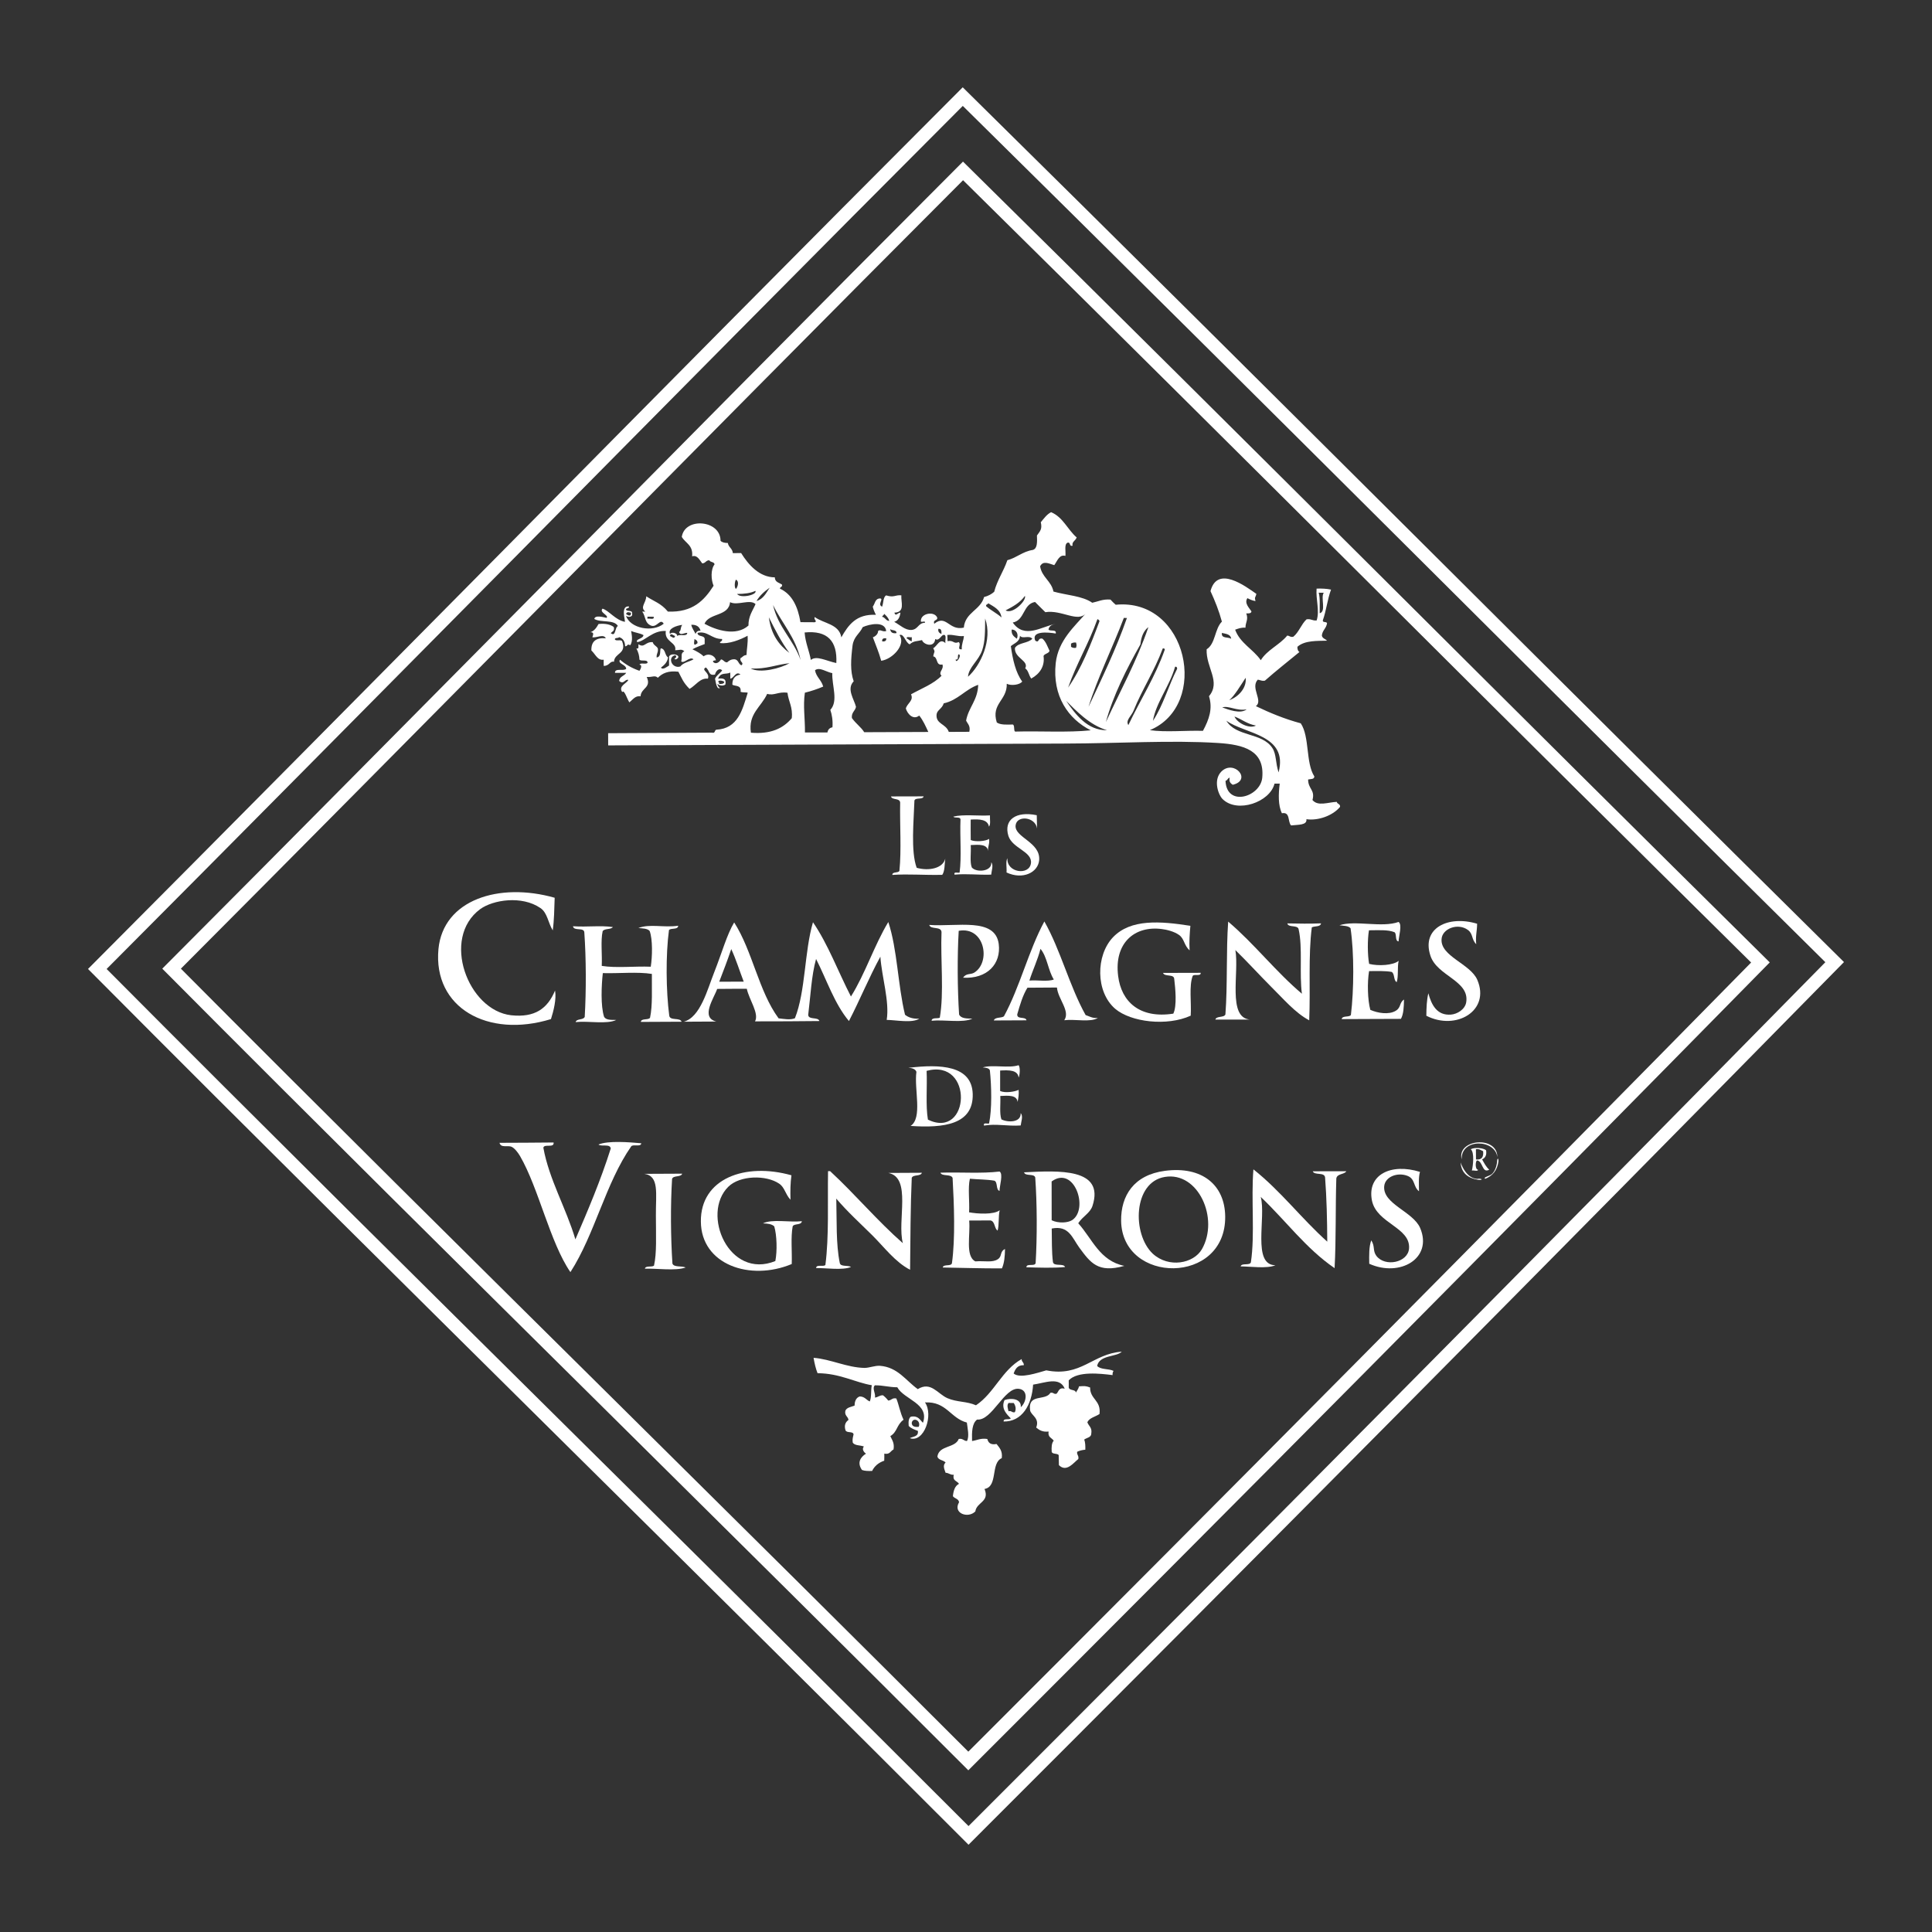
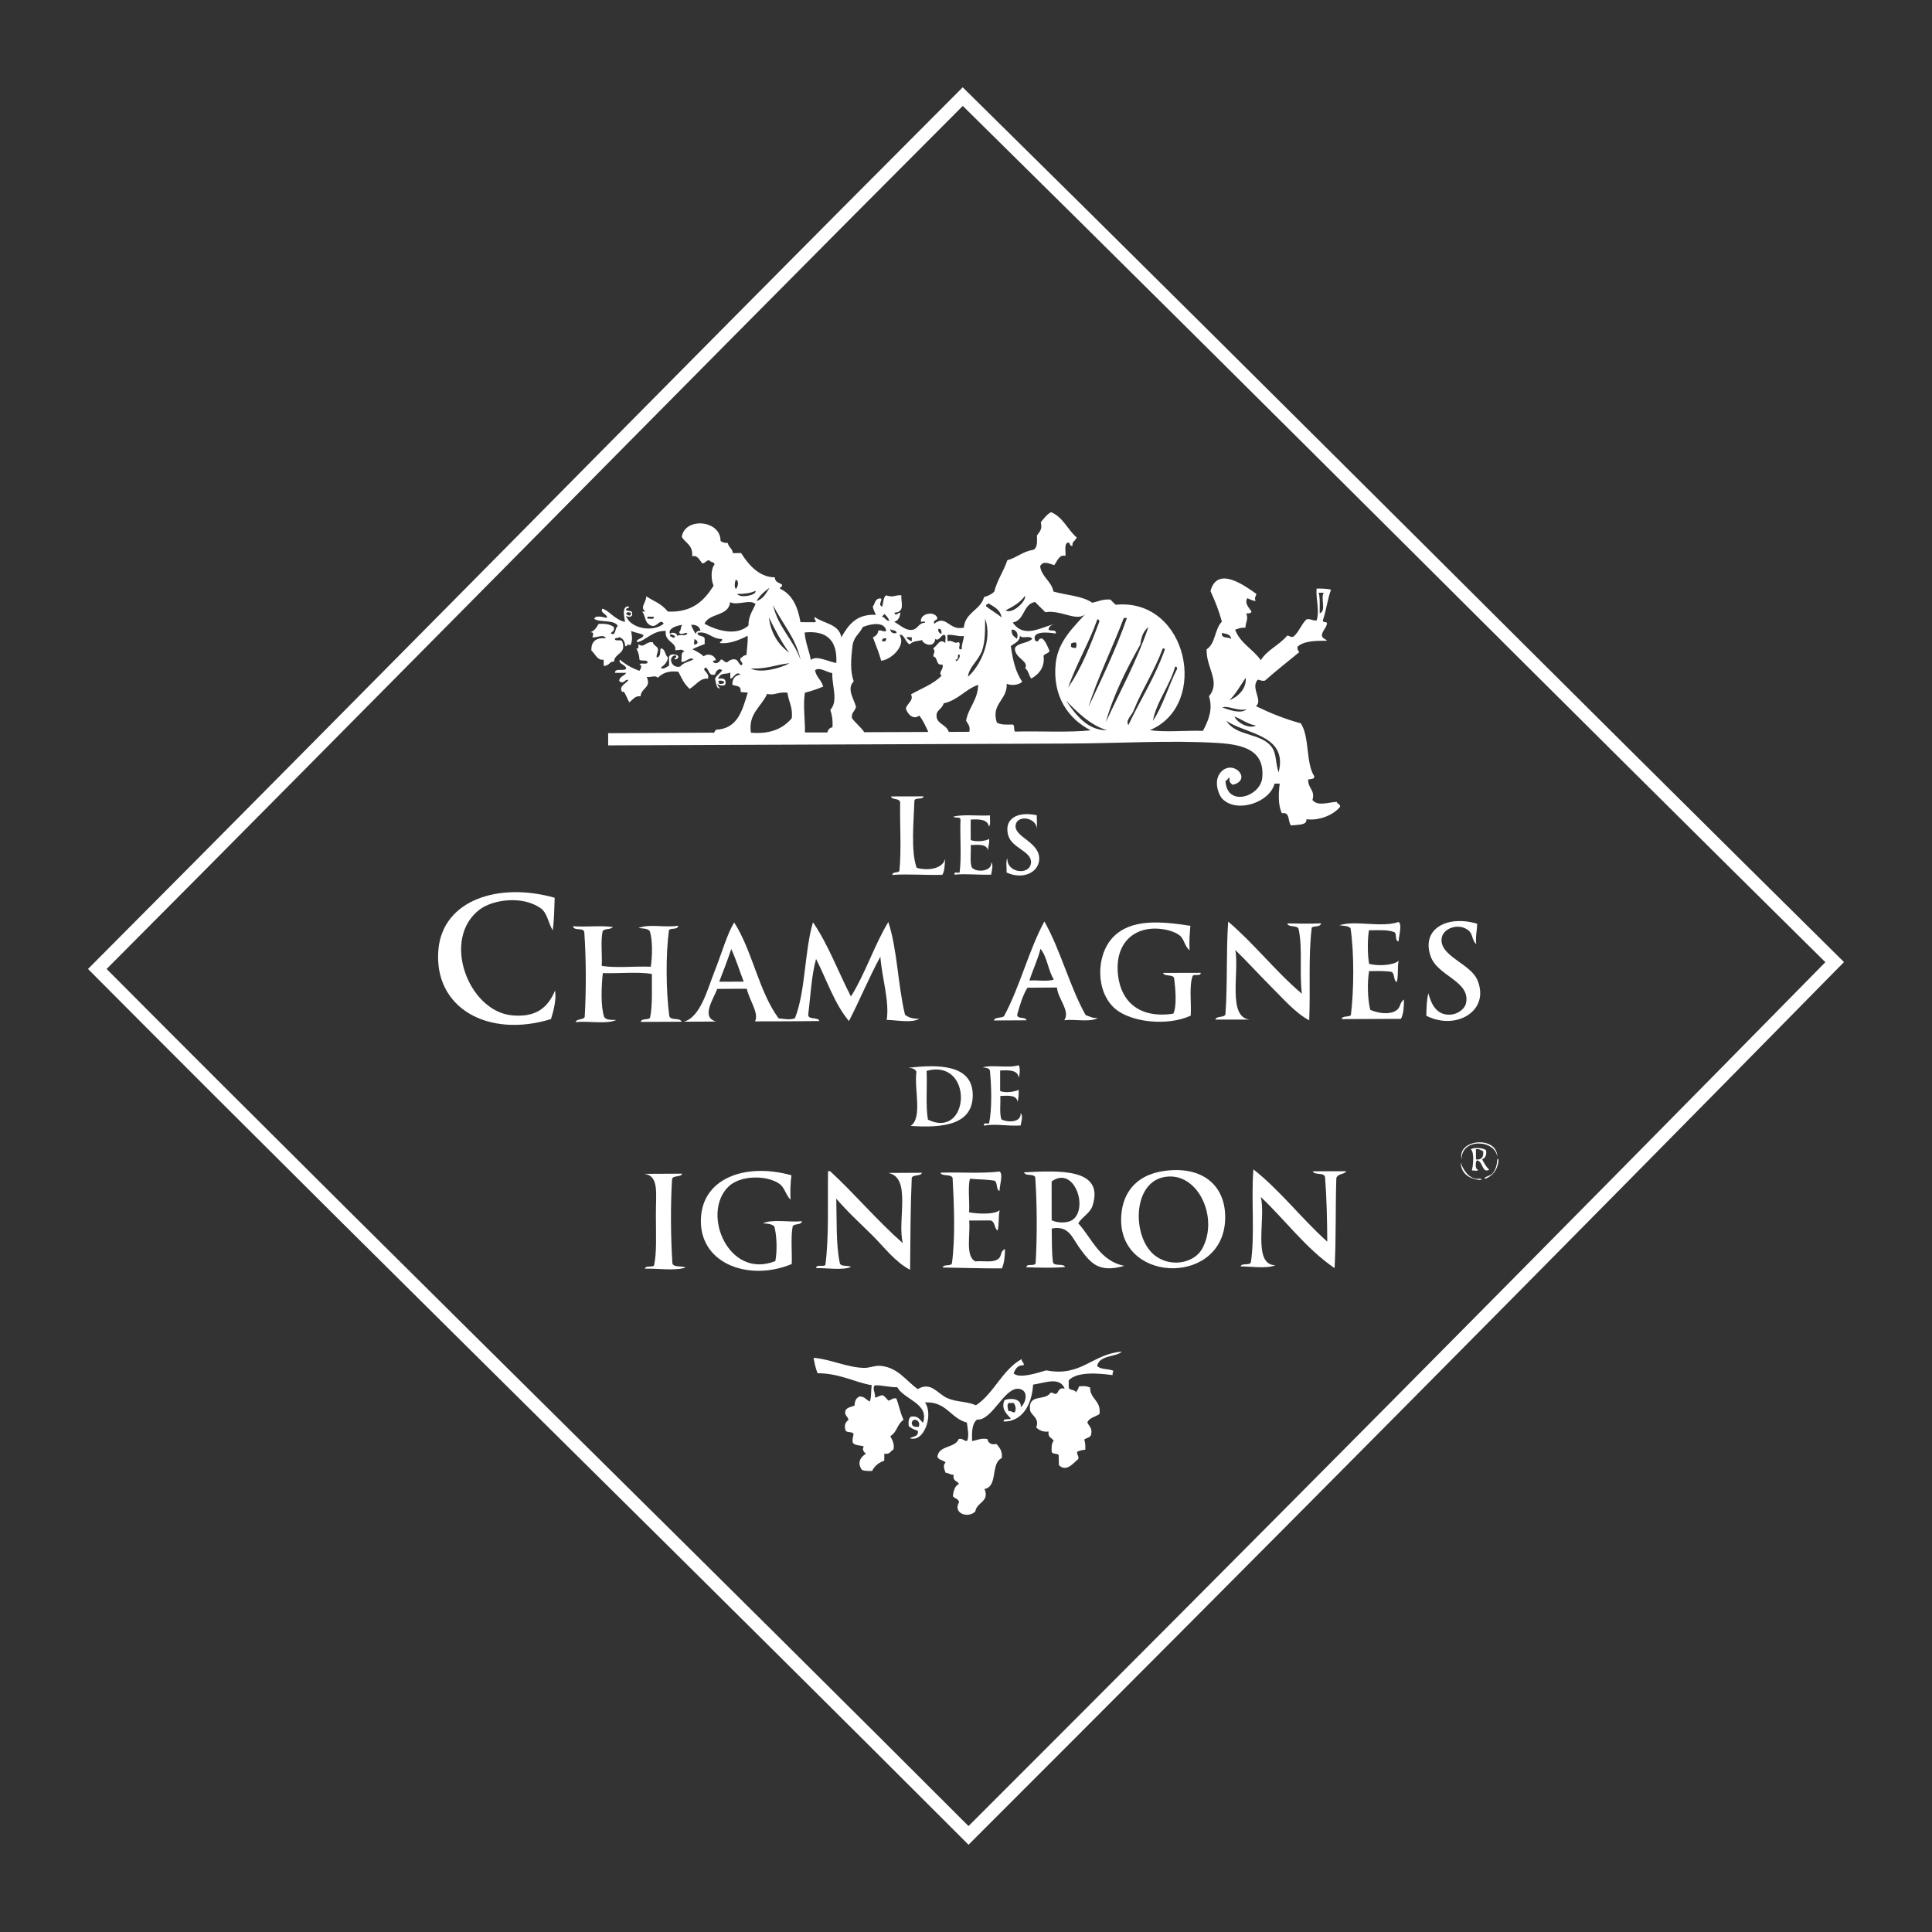
<svg xmlns="http://www.w3.org/2000/svg" version="1.1" id="Calque_1" x="0px" y="0px" width="100px" height="100px" viewBox="0 0 100 100" enable-background="new 0 0 100 100" xml:space="preserve">
  <rect x="0" y="0" width="100" height="100" fill="#333333" stroke="none" />
  <g>
    <path fill="none" stroke="#FFFFFF" stroke-width="0.683" stroke-miterlimit="10" d="M5.037,50.154   c6.984-7.009,13.947-14.052,20.914-21.085C33.895,21.035,41.85,12.993,49.832,5c8.064,7.95,16.086,15.933,24.109,23.921   c6.996,6.972,14.004,13.941,21.021,20.879C79.885,65.134,64.801,80.34,50.131,95c-6.584-6.587-13.195-13.137-19.807-19.68   C22.016,67.089,13.422,58.586,5.037,50.154z" />
-     <path fill="none" stroke="#FFFFFF" stroke-width="0.683" stroke-miterlimit="10" d="M8.881,50.138   c6.391-6.409,12.754-12.849,19.129-19.281c7.262-7.347,14.537-14.702,21.836-22.011c7.375,7.272,14.711,14.571,22.047,21.876   c6.398,6.377,12.807,12.748,19.227,19.095c-13.789,14.023-27.584,27.926-41,41.331c-6.018-6.018-12.066-12.01-18.111-17.994   C24.41,65.626,16.549,57.852,8.881,50.138z" />
    <g>
      <path fill="#FFFFFF" d="M56.176,75.036c0.006-0.198-0.002-0.387-0.057-0.525c0.137-0.102,0.369-0.102,0.367-0.32    c0.049-0.314-0.146-0.383-0.205-0.579c0.113-0.231,0.412-0.277,0.629-0.423c0.09-0.717-0.492-0.755-0.486-1.373    c-0.238-0.088-0.283-0.075-0.574-0.059c-0.029,0.139-0.109,0.219-0.16,0.322c-0.029-0.179-0.332-0.087-0.373-0.259    c0-0.124,0.004-0.245,0-0.374c0.463-0.488,1.639-0.35,2.27-0.271c-0.006-0.094,0.008-0.158,0.051-0.217    c-0.246-0.125-0.674-0.055-0.85-0.258c0.117-0.578,1.018-0.457,1.273-0.738c-1.514,0.108-2.1,1.326-3.906,0.967    c-0.43,0.119-1.365,0.449-1.689,0.163c0.086-0.23,0.191-0.437,0.525-0.429c0.016-0.152-0.117-0.163-0.109-0.318    c-1.023,0.57-1.412,1.756-2.365,2.392c-0.494-0.216-0.977-0.151-1.479-0.368c-0.508-0.223-0.855-0.887-1.533-0.468    c-0.619-0.438-1.031-1.136-1.959-1.207c-0.26-0.017-0.539,0.105-0.793,0.109c-0.91-0.014-1.773-0.46-2.643-0.522    c0.051,0.291,0.113,0.563,0.207,0.796c1.145,0.005,1.961,0.482,2.807,0.622c-0.055,0.258-0.006,0.621-0.105,0.841    c-0.18-0.075-0.26-0.261-0.525-0.259c-0.223,0.078-0.26,0.325-0.262,0.474c-0.182,0.071-0.408,0.091-0.477,0.269    c-0.051,0.261,0.143,0.286,0.162,0.473c-0.172,0.121-0.227,0.299-0.154,0.533c0.059,0.159,0.387,0.035,0.418,0.211    c-0.027,0.128-0.07,0.237-0.045,0.42c0.088,0.172,0.395,0.135,0.58,0.211c-0.125,0.132,0.006,0.309,0.109,0.369    c-0.289,0.18-0.475,0.471-0.209,0.844c0.141,0.055,0.32,0.057,0.525,0.051c0.125-0.258,0.34-0.433,0.627-0.53    c0.006-0.124,0.004-0.245,0.004-0.366c0.293,0.059,0.314-0.138,0.477-0.215c0.057-0.34-0.078-0.491-0.166-0.692    c0.365-0.212,0.32-0.583,0.684-0.847c-0.189-0.404-0.225-0.726-0.373-1.101c-0.221-0.048-0.242,0.097-0.42,0.108    c-0.078-0.102-0.164-0.189-0.27-0.273c-0.184-0.008-0.256,0.106-0.416,0.117c0.043-0.23-0.164-0.471-0.006-0.633    c0.42-0.006,0.738,0.102,1.162,0.101c0.346,0.64,1.678,0.837,1.328,1.839c-0.162-0.152-0.244-0.389-0.633-0.314    c-0.111,0.088-0.125,0.266-0.105,0.474c0.115,0.13,0.303,0.193,0.475,0.259c0.041,0.308-0.248,0.282-0.416,0.376    c0.734,0.256,1.238-1.202,0.783-1.851c1.121-0.055,1.316,0.822,2.168,1.043c0.029,0.266,0.141,0.714,0.006,0.955    c-0.174,0-0.207-0.148-0.426-0.106c-0.188,0.485-1.021,0.317-1.105,0.912c0.049,0.189,0.309,0.174,0.424,0.308    c-0.162,0.15-0.061,0.348,0,0.53c0.174,0.007,0.236,0.118,0.424,0.104c-0.08,0.324,0.18,0.313,0.27,0.469    c-0.215,0.109-0.285,0.352-0.316,0.639c0.088,0.127,0.295,0.127,0.32,0.313c-0.338,0.57,0.463,0.861,0.842,0.475    c0.064-0.485,0.754-0.49,0.475-1.162c0.711-0.118,0.303-1.344,0.893-1.595c0.049-0.378-0.123-0.542-0.27-0.733    c-0.311,0.063-0.43-0.069-0.479-0.259c-0.338-0.055-0.527,0.068-0.789,0.106c-0.014-0.473-0.002-0.917,0.262-1.111    c0.773,0.072,1.404-1.677,2.156-1.592c0.52,0.062,0.393,0.705,0.104,0.953c0.043-0.437-0.488-0.498-0.842-0.369    c-0.201,0.449,0.127,0.739,0.326,0.951c-0.096,0.091-0.391-0.031-0.371,0.158c0.953,0.016,1.461-0.858,1.525-1.909    c0.6-0.084,1.373-0.435,1.637,0.21c-0.309-0.082-0.309,0.151-0.424,0.261c-0.158,0.04-0.154-0.087-0.318-0.046    c-0.26,0.438-1.174,0.018-1.051,0.899c0.037,0.265,0.512,0.399,0.316,0.897c0.156,0.129,0.318,0.242,0.643,0.208    c-0.055,0.299,0.164,0.324,0.264,0.472c-0.113,0.129-0.119,0.341-0.104,0.584c0.049,0.125,0.283,0.063,0.361,0.16    c0.004,0.17,0.004,0.346,0.012,0.523c0.391,0.385,0.742-0.111,1.004-0.317c0.039-0.183-0.088-0.206-0.059-0.376    C55.879,75.084,56.006,75.052,56.176,75.036z M47.191,73.644c0.061-0.308,0.492-0.131,0.365,0.206    C47.352,73.875,47.191,73.834,47.191,73.644z M52.201,73.046c-0.027-0.12-0.102-0.319,0.004-0.429    c0.084,0.002,0.172,0.002,0.264,0.002c0.09,0.125,0.141,0.307,0.059,0.477C52.363,73.131,52.371,73.002,52.201,73.046z" />
    </g>
    <path fill="#FFFFFF" d="M69.191,41.504c-0.459,0.02-0.977,0.246-1.258-0.096c0.146-0.53-0.225-0.563-0.225-1.062   c0.135-0.031,0.322,0,0.322-0.159c-0.453-0.698-0.238-2.059-0.703-2.748c-0.842-0.227-1.596-0.54-2.322-0.889   c0.389-0.284-0.299-0.947,0.098-1.371c0.125,0.013,0.197,0.085,0.369,0.051c0.576-0.511,1.191-0.99,1.787-1.482   c-0.074-0.046-0.109-0.13-0.105-0.27c0.379-0.344,1.061-0.3,1.531-0.316c-0.078-0.095-0.24-0.111-0.266-0.268   c0.027-0.271,0.227-0.367,0.268-0.633c-0.02-0.109-0.238-0.011-0.217-0.156c0.176-0.487,0.238-1.091,0.424-1.587   c-0.221-0.049-0.475-0.059-0.748-0.052c-0.045,0.563,0.168,1.139,0.004,1.647c-0.227,0.026-0.293-0.098-0.525-0.056   c-0.273,0.255-0.391,0.664-0.684,0.901c-0.162,0.036-0.193-0.059-0.316-0.059c-0.398,0.485-1.035,0.735-1.367,1.273   c-0.395-0.573-1.066-0.871-1.328-1.579c0.156-0.055,0.305-0.119,0.535-0.105c0-0.29,0.164-0.411,0.041-0.74   c0.135,0.005,0.258,0.005,0.268-0.105c-0.098-0.16-0.387-0.418-0.209-0.683c0.123,0.063,0.252,0.126,0.418,0.152   c-0.061-0.228,0-0.165,0.047-0.373c-0.57-0.399-2.023-1.491-2.375-0.143c0.23,0.499,0.438,1.015,0.59,1.579   c-0.377,0.372-0.328,1.149-0.789,1.432c-0.043,0.943,0.752,1.674,0.121,2.429c0.203,0.639,0.006,1.202-0.313,1.792   c-0.896-0.027-1.938,0.083-2.748-0.036c3.111-1.292,1.971-6.857-1.768-6.491c-0.096-0.08-0.18-0.169-0.27-0.267   c-0.4-0.033-0.637,0.101-0.943,0.164c-0.508-0.357-1.334-0.388-2.008-0.579c-0.111-0.553-0.6-0.737-0.691-1.308   c0.154-0.308,0.449-0.143,0.732-0.059c0.158-0.217,0.264-0.572,0.578-0.479c0.025-0.243-0.07-0.592,0.105-0.683   c0.186-0.047,0.068,0.209,0.266,0.156c-0.047-0.207,0.129-0.231,0.213-0.427c-0.475-0.408-0.707-1.052-1.326-1.309   c-0.229,0.119-0.369,0.328-0.533,0.52c0.086,0.367-0.045,0.464-0.199,0.687c0.012,0.332,0.029,0.672-0.211,0.747   c-0.529,0.081-0.83,0.402-1.32,0.532c-0.197,0.58-0.525,1.024-0.682,1.635c-0.137,0.123-0.309,0.216-0.523,0.271   c-0.189,0.688-0.977,0.786-1.049,1.584c-0.777,0.177-0.904-0.709-1.531-0.199c-0.078-0.233,0.174-0.14,0.156-0.317   c-0.146-0.354-0.84-0.231-0.848,0.156c-0.037,0.14,0.252-0.037,0.211,0.108c-0.354,0.009-0.342,0.336-0.688,0.371   c-0.328,0.028-0.609-0.261-0.904-0.419c0.211-0.057,0.293-0.245,0.324-0.476c-0.145-0.001-0.244,0.226-0.314,0   c0.576-0.017,0.332-0.549,0.361-0.896c-0.334-0.033-0.361,0.135-0.791,0.002c-0.158,0.103-0.131,0.397-0.205,0.584   c-0.264-0.104,0.105-0.424-0.109-0.424c-0.264,0.005-0.252,0.271-0.375,0.424c0.039,0.165,0.096,0.292,0.164,0.422   c-1.029-0.05-1.434,0.542-1.791,1.165c-0.115-0.695-0.91-0.707-1.377-1.05c-0.068,0.138,0.158,0.219,0,0.27   c-0.244-0.004-0.486-0.004-0.738-0.004c-0.135-0.799-0.426-1.439-1.063-1.736c0-0.104,0.146-0.071,0.104-0.213   c-0.145-0.095-0.365-0.119-0.369-0.371c-0.799-0.003-1.367-0.651-1.744-1.258c-0.145,0-0.283,0.005-0.428,0.005   c-0.02-0.246-0.225-0.301-0.26-0.525c-0.166,0-0.297-0.032-0.377-0.112c0.006-1.084-1.85-1.239-2.006-0.204   c0.188,0.326,0.596,0.426,0.535,1.007c0.264-0.087,0.381,0.184,0.523,0.364c0.178-0.002,0.186-0.168,0.371-0.159   c0.043,0.112,0.256,0.068,0.266,0.212c-0.203,0.259-0.184,0.789-0.049,1.106c-0.484,0.757-1.082,1.39-2.365,1.336   c-0.359-0.436-0.727-0.529-1.119-0.791c-0.012,0.352-0.344,0.56-0.047,0.793c-0.053,0-0.104-0.003-0.162,0   c0.188,0.243,0.109,0.6,0.479,0.732c0.303,0.088,0.451-0.408,0.633-0.106c-0.568,0.468-1.744,0.245-1.953-0.414   c0.08,0.084,0.357,0.093,0.318-0.103c0.031-0.217-0.264-0.091-0.318-0.212c0-0.099,0.17-0.042,0.158-0.163   c-0.453-0.055-0.189,0.718-0.213,0.795c-0.49-0.089-0.836-0.593-1.16-0.682c-0.186,0.196,0.344,0.342,0.211,0.477   c-0.127-0.024-0.6-0.171-0.635,0.056c0.332,0.203,1.029,0.016,1.221,0.368c-0.162,0.051-0.102,0.591-0.371,0.364   c0.074-0.078,0.213-0.107,0.158-0.315c-0.178-0.135-0.445-0.192-0.789-0.156c-0.102,0.179-0.209,0.354-0.426,0.427   c0.211-0.012,0.148,0.132,0.104,0.261c0.234,0.035,0.584-0.189,0.697,0.051c-0.5-0.042-0.762,0.157-0.746,0.631   c0.213,0.198,0.32,0.531,0.637,0.477c-0.004,0.107,0,0.212,0.002,0.322c0.305,0,0.314-0.267,0.531-0.215   c0.021-0.463,0.676-0.396,0.42-1.062c-0.051-0.109-0.336,0.02-0.375-0.104c0.008-0.096,0.176-0.035,0.219-0.107   c0.199,0.06,0.305,0.212,0.313,0.476c0.176-0.024,0.064-0.146,0.264-0.059c0.16-0.229,0.064-0.592,0.047-0.737   c0.195,0.09,0.453,0.109,0.639,0.214c-0.02,0.202-0.438,0.199-0.324,0.363c0.422-0.06,0.799-0.615,1.48-0.577   c-0.092,0.566,0.582,0.585,0.484,0.995c0.275-0.001,0.307-0.08,0.475,0.055c-0.223,0.115-0.096,0.25-0.162,0.527   c0.162,0.128,0.439-0.284,0.637-0.109c-0.223,0.128-0.533,0.167-0.684,0.371c-0.439,0.129-0.682-0.482-0.266-0.584   c0.193,0.122-0.203,0.216,0.051,0.213c0.369-0.197-0.258-0.38-0.367-0.146c-0.004,0.153,0,0.308,0,0.467   c-0.096,0.053-0.316,0.249-0.42,0.109c0.164-0.134,0.33-0.263,0.367-0.532c-0.176-0.1-0.123-0.441-0.371-0.467   c-0.076,0.077,0.043,0.438-0.219,0.473c-0.02-0.207,0.1-0.261,0.059-0.476c-0.072-0.123-0.223-0.16-0.262-0.317   c-0.393-0.032-0.424,0.322-0.74,0.108c-0.012,0.099,0.049,0.268-0.107,0.212c0.109,0.224,0.15,0.367,0.16,0.582   c0.084,0.113,0.418-0.031,0.42,0.159c-0.051,0.117-0.377-0.025-0.416,0.106c0.158,0.003,0.061,0.231-0.004,0.316   c-0.385-0.134-0.725-0.329-1.006-0.575c-0.139,0.219,0.311,0.236,0.32,0.471c-0.129,0.14-0.594-0.06-0.58,0.209   c0.193,0,0.391,0,0.58,0c-0.092,0.168-0.35,0.179-0.363,0.421c0.24,0.209,0.299-0.121,0.473-0.052   c-0.094,0.192-0.533,0.313-0.313,0.631c0.098-0.169,0.258,0.38,0.367,0.529c0.217-0.183,0.309-0.348,0.58-0.315   c0.025-0.441,0.576-0.432,0.318-1.001c0.299,0.023,0.422-0.106,0.576,0.043c0.229-0.231,0.535-0.38,1.063-0.313   c0.182,0.34,0.24,0.551,0.578,0.888c0.318-0.175,0.547-0.58,0.951-0.528c0.117-0.328-0.381-0.435-0.111-0.582   c0.219,0.162,0.123,0.447,0.479,0.367c0.021-0.139,0.199-0.388,0.369-0.214c-0.111,0.16-0.287,0.244-0.369,0.429   c0.039,0.175,0.09,0.608,0.264,0.471c-0.1-0.013-0.109-0.145-0.156-0.204c0.127,0.08,0.262,0.129,0.424,0.043   c0.068-0.296-0.098-0.351-0.375-0.312c0.146-0.361,0.432-0.199,0.631-0.317c0.004,0.1,0.006,0.208,0.004,0.317   c0.193-0.025,0.285-0.417,0.525-0.212c-0.268,0.044-0.428,0.195-0.42,0.528c0.164,0.089,0.471,0.004,0.426,0.367   c0.158,0.049,0.32,0.013,0.369,0.049c-0.281,0.896-0.504,1.853-1.627,1.911c-0.098,0.02-0.047,0.2-0.215,0.153   c-1.793,0.012-3.586,0.019-5.383,0.028c0,0.207-0.002,0.424,0.002,0.631c6.951-0.029,16.053-0.064,23.66-0.095   c2.76-0.006,5.475-0.184,7.918-0.029c1.326,0.085,2.406,0.387,2.277,1.794c-0.094,0.998-1.846,1.543-1.902,0.163   c0.109-0.021,0.109-0.143,0.215-0.163c-0.043,0.227,0.055,0.297,0.16,0.369c1.018-0.244,0.066-1.327-0.586-0.689   c-0.451,0.452-0.148,1.23,0.061,1.429c0.76,0.752,2.455,0.157,2.686-0.799c0.09,0.002,0.182-0.003,0.27-0.003   c-0.068,0.538-0.086,1.131,0.113,1.535c0.445-0.083,0.291,0.441,0.475,0.631c0.377-0.043,0.838-0.008,0.793-0.323   c0.607,0.09,1.371-0.184,1.742-0.639C69.381,41.605,69.209,41.623,69.191,41.504z M68.518,30.682   c-0.176,0.24,0.143,0.98-0.211,1.058c-0.008-0.367,0.031-0.771-0.051-1.062C68.342,30.678,68.434,30.678,68.518,30.682z    M33.51,32.026c0.004-0.03,0.002-0.068,0.002-0.105c0.107,0,0.213-0.003,0.322,0.002C33.881,32.106,33.621,31.993,33.51,32.026z    M32.66,31.717c0.014,0.236-0.18,0.129-0.26,0.055C32.48,31.646,32.527,31.688,32.66,31.717z M34.674,32.921   c0.039-0.184,0.164-0.035,0.268,0C34.9,33.103,34.779,32.954,34.674,32.921z M35.051,32.924c0.016-0.163-0.295-0.235-0.371-0.108   c-0.131-0.283,0.336-0.435,0.631-0.473c-0.115,0.179-0.037,0.267-0.16,0.369c0.047,0.206,0.27,0.036,0.42,0.044   C35.566,32.983,35.154,32.793,35.051,32.924z M37.488,35.291c-0.01,0.11-0.135,0.113-0.268,0.109   c0.008-0.07-0.008-0.101-0.049-0.109C37.193,35.172,37.447,35.247,37.488,35.291z M39.838,30.42   c-0.184,0.273-0.326,0.588-0.68,0.687C39.322,30.826,39.564,30.611,39.838,30.42z M40.857,33.794   c-0.551-0.416-0.951-0.975-1.061-1.842C40.115,32.596,40.447,33.238,40.857,33.794z M39.1,30.582   c0.113,0.203-0.768,0.413-0.949,0.161C38.523,30.743,38.855,30.703,39.1,30.582z M38.094,30.003c0.176,0.088,0.098,0.367,0,0.479   C37.992,30.42,38.031,30.071,38.094,30.003z M36.26,32.651c-0.168-0.022-0.217,0.067-0.26,0.159   c-0.072-0.159-0.18-0.285-0.221-0.472C36.051,32.325,36.211,32.443,36.26,32.651z M36.102,33.288   c-0.197,0.169-0.195,0.055-0.156-0.21C36.023,33.12,36.113,33.153,36.102,33.288z M38.639,33.904   c-0.158,0.004-0.207,0.116-0.313,0.163c-0.051,0.207,0.205,0.224,0.053,0.37c-0.168-0.052-0.15-0.308-0.375-0.313   c-0.178,0-0.273,0.077-0.369,0.159c-0.154,0.002-0.176-0.135-0.316-0.153c-0.084,0.148-0.281,0.292-0.418,0.113   c0.006-0.067,0.096-0.053,0.156-0.067c-0.057-0.267-0.408-0.385-0.635-0.205c-0.156-0.148-0.367-0.263-0.582-0.364   c0.172-0.105,0.551-0.236,0.635-0.271c-0.008-0.088,0.004-0.177,0-0.262c-0.021-0.214-0.365-0.089-0.373-0.317   c0.527-0.119,0.713,0.317,1.27,0.317c0.035,0.138-0.105,0.102-0.107,0.208c0.461,0.066,1.055-0.171,1.43-0.376   C38.723,33.293,38.65,33.568,38.639,33.904z M36.465,32.285c0.242-0.571,1.256-0.371,1.322-1.117   c0.387,0.196,1.02-0.175,1.32,0.099c-0.148,0.347-0.371,0.616-0.367,1.112C38.094,32.954,37.064,32.616,36.465,32.285z    M40.865,34.328c-0.459,0.263-1.52,0.541-2.008,0.271C39.662,34.646,40.176,34.396,40.865,34.328z M38.867,37.925   c-0.15-0.987,0.533-1.329,0.842-2.011c0.369,0.108,0.57-0.129,1.051-0.057c0.051,0.457,0.285,0.74,0.221,1.319   C40.543,37.691,39.914,38.011,38.867,37.925z M40.012,31.313c0.467,0.958,1.174,1.683,1.426,2.846   C41.068,33.107,40.273,32.477,40.012,31.313z M43.088,37.645c-0.143,0.024-0.232,0.112-0.26,0.268c-0.391-0.004-0.77,0-1.164,0   c0.008-0.748-0.105-1.361-0.004-2.059c0.336-0.082,0.654-0.19,0.949-0.317c-0.094-0.343-0.361-0.492-0.424-0.844   c0.234-0.189,0.592,0.098,0.895,0.149c-0.029,0.636,0.326,1.439-0.102,1.902C43.063,37,43.113,37.286,43.088,37.645z    M41.969,34.159c-0.088-0.491-0.281-0.88-0.322-1.422c1.186-0.119,1.699,0.448,1.641,1.582   C42.781,34.216,42.26,33.911,41.969,34.159z M60.93,34.615c-0.447,0.868-0.729,1.91-1.254,2.696c0.156-0.943,0.867-1.8,1.146-2.799   C60.914,34.496,60.924,34.555,60.93,34.615z M59.027,33.355c0.041-0.396,0.164-0.705,0.414-0.896   c-0.604,1.762-1.453,3.294-2.201,4.917C57.602,36.019,58.338,34.571,59.027,33.355z M58.17,31.983   c0.053,0.005,0.111,0.003,0.16,0.003c-0.568,1.628-1.287,3.101-1.988,4.6C56.795,35.113,57.592,33.513,58.17,31.983z    M56.803,32.046c0.045,0.02,0.094,0.048,0.107,0.105c-0.457,1.229-0.934,2.447-1.625,3.439   C55.723,34.34,56.361,33.297,56.803,32.046z M55.436,33.477c0.002-0.055,0-0.105,0-0.163c0.061-0.039,0.141-0.072,0.262-0.055   c0.031,0.168,0.033,0.105,0,0.271C55.572,33.552,55.496,33.521,55.436,33.477z M53.049,30.843c0.102,0.23-0.635,0.978-1,0.751   C52.432,31.396,52.807,31.19,53.049,30.843z M51.145,31.221c0.295,0.184,0.633,0.323,0.693,0.737   c-0.244-0.215-0.551-0.368-0.795-0.579C51.014,31.261,51.143,31.303,51.145,31.221z M49.891,32.921   c-0.016,0.248-0.125,0.404-0.109,0.688c-0.291,0.021,0.002-0.249-0.162-0.375c-0.264,0.119-0.246-0.109-0.576-0.049   c-0.002-0.108-0.002-0.215-0.01-0.32C49.379,32.83,49.551,32.958,49.891,32.921z M49.467,34.132   c0.193,0.052,0.055-0.23,0.164-0.268C49.801,33.94,49.463,34.393,49.467,34.132z M48.729,32.815   c-0.092-0.045-0.188-0.093-0.162-0.267C48.732,32.532,48.734,32.665,48.729,32.815z M47.195,32.979   c0,0.073-0.004,0.139-0.004,0.217c-0.113-0.036-0.168-0.109-0.266-0.16C46.926,32.921,47.115,33.01,47.195,32.979z M46.402,32.77   c-0.199,0.032-0.313-0.04-0.324-0.208C46.166,32.651,46.414,32.585,46.402,32.77z M45.764,31.771   c0.113,0.103,0.221,0.204,0.262,0.367c-0.184-0.008-0.203-0.186-0.371-0.215C45.676,31.862,45.75,31.849,45.764,31.771z    M44.732,37.899c-0.16-0.262-0.416-0.424-0.639-0.735c-0.029-0.299,0.172-0.359,0.213-0.579c-0.096-0.391-0.504-0.928-0.119-1.32   c-0.186-0.53-0.148-1.122-0.059-1.854c0.068-0.473,0.359-0.595,0.527-0.951c0.348-0.16,1.154-0.328,1.215,0.204   c-0.205,0.059-0.305-0.116-0.424,0.002c0.014,0.107-0.094,0.259-0.266,0.321c0.18,0.488,0.291,0.718,0.432,1.215   c0.592-0.084,1.289-0.835,0.947-1.33c0.229-0.104,0.307,0.402,0.529,0.477c0.203-0.187,0.375-0.151,0.637-0.218   c0.057,0.223,0.635,0.431,0.682-0.056c0.219,0.139,0.307-0.251,0.475-0.211c0.119,0.039,0.021,0.297,0.055,0.425   c-0.301-0.285-0.42,0.152-0.635,0.263c0.125,0.223,0.041,0.16,0.002,0.421c0.262,0.044,0.111,0.497,0.477,0.42   c0.088,0.268-0.242,0.394-0.047,0.583c-0.416,0.43-1.039,0.658-1.58,0.962c0.154,0.327-0.205,0.467-0.268,0.736   c0.092,0.295,0.389,0.607,0.693,0.364c0.199,0.245,0.334,0.553,0.471,0.848C46.943,37.89,45.836,37.896,44.732,37.899z    M45.871,33.038c0.018,0.136-0.074,0.175-0.207,0.162C45.641,33.057,45.732,33.022,45.871,33.038z M50.172,37.878   c-0.354,0-0.709,0.003-1.063,0.005c-0.146-0.429-0.672-0.396-0.633-0.895c0.02-0.237,0.287-0.3,0.371-0.583   c0.746-0.166,1.107-0.722,1.785-0.959c-0.027,0.808-0.496,1.154-0.627,1.851C50.086,37.473,50.24,37.563,50.172,37.878z    M50.104,35.028c0.033-0.492,0.545-0.823,0.734-1.372c0.154-0.459,0.15-0.991,0.152-1.642   C51.385,33.117,50.754,34.449,50.104,35.028z M52.541,37.867c-0.084-0.061-0.01-0.292-0.109-0.367   c-0.316,0.008-0.65,0.028-0.838-0.105c-0.307-0.98,0.543-1.14,0.516-2.003c0.229,0.116,0.684,0.055,0.799-0.117   c-0.34-0.464-0.49-1.134-0.588-1.831c0.18-0.156,0.455-0.217,0.473-0.539c0.125,0.189,0.463-0.046,0.639,0.156   c-0.217,0.243-0.729,0.193-0.9,0.476c-0.037,0.532,0.744,0.663,0.531,1.056c0.172,0.111,0.188,0.377,0.314,0.529   c0.449-0.247,0.711-0.648,0.635-1.168c0.055-0.131,0.268-0.122,0.311-0.266c-0.104-0.22-0.188-0.479-0.369-0.632   c-0.268-0.052-0.143,0.252-0.369,0.106c-0.223-0.518,0.658-0.44,1.061-0.371c0.047-0.24-0.297-0.096-0.377-0.208   c0.035-0.186,0.182-0.256,0.361-0.291c-0.709,0.134-1.605,0.803-2.211-0.07c0.633-0.118,0.521-0.954,1.154-1.064   c0.18,0.173,0.352,0.359,0.533,0.529c0.848-0.14,1.693,0.565,2.109,0.045c-0.588,0.688-1.441,1.407-1.572,2.59   c-0.182,1.711,0.65,2.89,1.813,3.479C55.256,37.925,53.826,37.83,52.541,37.867z M52.363,32.587   c0.268-0.002,0.367,0.275,0.268,0.474C52.498,32.952,52.34,32.87,52.363,32.587z M55.182,36.273   c0.504,0.499,1.205,1.255,2.119,1.523C56.281,37.816,55.662,36.968,55.182,36.273z M58.672,36.787   c0.445-1.108,1.066-2.021,1.512-3.223c0.066-0.01,0.098,0.004,0.107,0.055c-0.502,1.425-1.266,2.598-1.887,3.91   C58.242,37.289,58.566,37.052,58.672,36.787z M65.008,37.555c-0.324,0.189-0.973-0.126-1.111-0.468   C64.279,37.23,64.561,37.479,65.008,37.555z M64.475,35.082c0.063,0.527-0.377,0.993-0.85,1.16   C63.883,36.035,64.223,35.464,64.475,35.082z M63.725,33.066c-0.148-0.112-0.525,0.006-0.48-0.306   C63.455,32.81,63.705,32.826,63.725,33.066z M64.527,36.715c-0.324,0.263-0.965,0.008-1.266-0.101   C63.609,36.511,64.012,36.815,64.527,36.715z M66.18,39.98c-0.164-0.487-0.111-0.947-0.324-1.265   c-0.535-0.812-1.879-0.569-2.379-1.411C64.43,38,66.691,38.009,66.18,39.98z" />
    <g>
      <path fill="#FFFFFF" d="M46.592,41.539c-0.023,1.162,0.072,2.454-0.039,3.54c-0.074,0.123-0.367,0.024-0.367,0.207    c0.855-0.059,1.633,0.018,2.586-0.005c0.137-0.199,0.115-0.551,0.156-0.843c-0.117,0.507-0.844,0.658-1.48,0.479    c-0.316-0.854-0.148-2.466-0.117-3.483c0.057-0.173,0.436-0.027,0.477-0.215c-0.564,0-1.127,0.001-1.691,0.004    C46.172,41.424,46.57,41.291,46.592,41.539z" />
      <path fill="#FFFFFF" d="M53.787,44.523c0.078-0.932-1.273-1.174-1.221-1.791c0.047-0.552,1.025-0.464,1.111,0.149    c-0.002-0.229-0.006-0.458-0.014-0.686c-1.086-0.224-1.721,0.243-1.469,1.069c0.209,0.656,1.244,0.807,1.168,1.414    c-0.082,0.656-1.273,0.496-1.217-0.256c-0.102,0.156-0.027,0.499-0.047,0.737C52.943,45.554,53.729,45.158,53.787,44.523z" />
      <path fill="#FFFFFF" d="M49.715,42.421c-0.037,0.899,0.063,1.933-0.047,2.746c-0.102,0.024-0.318-0.065-0.26,0.105    c0.635-0.06,1.172,0.02,1.896,0c0.012-0.175,0.135-0.5,0-0.638c0.061,0.479-0.773,0.548-1.004,0.264    c-0.113-0.284-0.027-0.786-0.055-1.158c0.424-0.022,0.857-0.057,0.898,0.31c-0.023-0.25,0.092-0.356,0.051-0.629    c-0.174,0.126-0.721,0.164-0.949,0.059c-0.002-0.356-0.006-0.706-0.002-1.059c0.459-0.029,0.879-0.01,0.945,0.364    c0.1-0.106,0.041-0.383,0.053-0.58c-0.617,0.037-1.375-0.068-1.895,0.063C49.412,42.37,49.711,42.248,49.715,42.421z" />
      <path fill="#FFFFFF" d="M28.518,52.748c0.129-0.405,0.293-1.033,0.211-1.478c-0.391,0.945-1.053,1.408-2.268,1.28    c-2.24-0.249-3.645-3.989-1.607-5.493c0.668-0.485,2.156-0.716,3.115-0.059c0.367,0.243,0.4,0.77,0.641,1.158    c0.074-0.523,0.08-1.115,0.1-1.688c-2.883-0.819-5.771,0.104-6.016,2.657C22.412,52.159,25.244,53.753,28.518,52.748z" />
      <path fill="#FFFFFF" d="M37.121,51.186c0.51-0.001,1.023-0.012,1.533-0.007c0.121,0.568,0.65,1.279,0.426,1.687    c1.105,0,2.221-0.004,3.334-0.017c-0.074-0.228-0.549-0.047-0.582-0.311c0.121-0.981,0.168-2.041,0.408-2.902    c0.551,1.081,0.953,2.323,1.701,3.213c0.564-1.089,1.041-2.259,1.627-3.332c0.074,1.072,0.48,2.305,0.328,3.273    c0.479,0.005,1.311,0.18,1.688-0.063c-0.332,0.017-0.563-0.063-0.74-0.203c-0.371-1.515-0.396-3.386-0.865-4.8    c-0.729,1.204-1.193,2.675-1.934,3.855c-0.662-1.282-1.18-2.697-1.965-3.844c-0.449,1.528-0.377,3.562-0.934,4.968    c-0.246,0.105-0.59,0.033-0.846,0.006c-1.029-1.396-1.352-3.488-2.299-4.964c-0.379,0.635-0.619,1.531-1.039,2.597    c-0.342,0.86-0.711,2.323-1.574,2.542c0.559-0.004,1.121-0.004,1.688-0.009C36.236,52.667,36.963,51.655,37.121,51.186z     M37.85,49.125c0.248,0.532,0.428,1.124,0.645,1.686c-0.426,0-0.846,0.002-1.268,0.002C37.441,50.259,37.656,49.699,37.85,49.125z    " />
      <path fill="#FFFFFF" d="M51.439,52.819c0.566,0,1.127-0.008,1.693-0.008c-0.047-0.217-0.502-0.024-0.479-0.312    c0.143-0.497,0.285-0.983,0.527-1.375c0.508,0,1.02-0.006,1.527-0.01c0.055,0.6,0.703,1.216,0.379,1.693    c0.551-0.07,1.365,0.123,1.738-0.118c-0.287,0.025-0.432-0.085-0.633-0.15c-0.836-1.498-1.293-3.359-2.135-4.845    c-0.818,1.51-1.266,3.394-2.094,4.912C51.822,52.707,51.5,52.631,51.439,52.819z M53.855,49.112    c0.348,0.408,0.393,1.119,0.691,1.587c-0.313,0.123-0.859,0.018-1.264,0.055C53.457,50.196,53.705,49.702,53.855,49.112z" />
      <path fill="#FFFFFF" d="M61.631,52.571c0.043-0.688-0.096-1.54,0.104-2.061c0.086-0.108,0.432,0.042,0.412-0.157    c-0.646,0-1.293,0.001-1.949,0.005c0.086,0.219,0.568,0.039,0.58,0.312c0.059,0.491,0.148,1.395-0.047,1.796    c-1.748,0.271-2.691-0.626-2.855-1.94c-0.223-1.724,0.861-2.625,2.262-2.438c0.227,0.027,0.629,0.116,0.898,0.311    c0.271,0.201,0.244,0.527,0.537,0.793c-0.025-0.463,0.004-0.864,0.041-1.272c-1.559-0.243-3.09-0.367-4.008,0.595    c-0.891,0.94-0.904,2.822,0.117,3.701C58.535,52.905,60.402,53.133,61.631,52.571z" />
      <path fill="#FFFFFF" d="M63.943,49.176c0.617,0.599,1.223,1.27,1.854,1.902c0.631,0.62,1.234,1.344,1.967,1.733    c0.07-1.583-0.055-3.354,0.135-4.811c0.152-0.08,0.449-0.012,0.477-0.207c-0.674,0.024-1.064,0.013-1.744,0.002    c0.053,0.243,0.553,0.052,0.588,0.319c0.209,0.938,0.029,2.287,0.166,3.321c-1.365-1.152-2.455-2.577-3.816-3.733    c-0.109,1.535-0.027,3.273-0.143,4.806c-0.08,0.181-0.467,0.063-0.521,0.266c0.598,0,1.197,0,1.793-0.002    C63.523,52.681,64.148,50.346,63.943,49.176z" />
      <path fill="#FFFFFF" d="M76.465,50.717c-0.359-0.835-1.916-1.218-1.85-2.106c0.027-0.542,0.844-0.861,1.365-0.476    c0.275,0.2,0.178,0.496,0.43,0.735c-0.047-0.411,0.045-0.688,0.045-1.058c-1.504-0.452-2.881,0.227-2.42,1.643    c0.334,1.068,2.043,1.295,1.855,2.428c-0.063,0.365-0.461,0.608-0.793,0.633c-0.729,0.056-1.01-0.523-1.166-1.104    c-0.084,0.344-0.1,0.744-0.104,1.163C75.365,53.364,77.152,52.317,76.465,50.717z" />
      <path fill="#FFFFFF" d="M69.922,52.536c-0.092,0.132-0.445,0.015-0.477,0.213c1.025-0.001,2.045-0.012,3.066-0.012    c0.139-0.245,0.152-0.619,0.16-1.002c-0.258,0.178-0.139,0.408-0.426,0.582c-0.357,0.219-0.941,0.121-1.318-0.047    c-0.141-0.52-0.162-1.423-0.064-2.005c0.404-0.005,0.832-0.018,1.168,0.041c0.17,0.094,0.09,0.444,0.262,0.53    c0.102-0.303,0.023-0.783,0.102-1.105c-0.283,0.24-1.061,0.28-1.529,0.159c-0.086-0.461-0.09-1.274-0.008-1.738    c0.473,0,0.98-0.042,1.322,0.1c0.129,0.096,0.008,0.451,0.209,0.476c0.01-0.268,0.203-0.879,0-1.008    c-0.865,0.313-2.252-0.103-3.061,0.173c0.211,0.028,0.465,0.022,0.576,0.152C70.096,49.322,70.08,51.254,69.922,52.536z" />
      <path fill="#FFFFFF" d="M30.244,48.257c0.096,1.339,0.1,3.041,0.021,4.377c-0.076,0.175-0.422,0.079-0.471,0.269    c0.668-0.07,1.613,0.127,2.107-0.112c-0.262,0-0.537,0.012-0.633-0.159c-0.184-0.56-0.139-1.631-0.066-2.264    c0.832,0.024,1.795-0.077,2.539,0.042c-0.01,0.781,0.043,1.625-0.096,2.272c-0.102,0.13-0.451,0.012-0.477,0.212    c0.699,0,1.404-0.01,2.111-0.01c-0.086-0.236-0.598-0.034-0.639-0.313c-0.168-1.275-0.186-3.163-0.014-4.432    c0.113-0.123,0.465,0.001,0.477-0.224c-0.73,0.112-1.475-0.113-2.061,0.12c0.213,0.021,0.471,0.018,0.584,0.152    c0.162,0.437,0.139,1.34,0.057,1.85c-0.83-0.034-1.793,0.079-2.537-0.043c0.029-0.586-0.064-1.292,0.047-1.796    c0.098-0.153,0.426-0.072,0.529-0.214c-0.676-0.094-1.297,0.009-2.064-0.042C29.697,48.211,30.223,47.98,30.244,48.257z" />
-       <path fill="#FFFFFF" d="M48.098,47.874c0.07,0.256,0.605,0.055,0.635,0.364c-0.057,1.448,0.137,3.16-0.09,4.439    c-0.131,0.06-0.408-0.029-0.424,0.156c0.674-0.067,1.615,0.13,2.113-0.11c-0.301-0.003-0.592-0.003-0.689-0.212    c-0.086-1.32-0.098-3.008-0.02-4.332c1.344-0.245,1.678,1.612,0.809,2.161c-0.199,0.124-0.414,0.015-0.584,0.265    c1.252,0.073,1.979-0.716,1.846-1.751C51.502,47.468,49.533,47.98,48.098,47.874z" />
      <path fill="#FFFFFF" d="M51.832,57.938c-0.107-0.314-0.035-0.81-0.057-1.211c0.422-0.022,0.857-0.055,0.896,0.311    c0.037-0.193,0.074-0.383,0.053-0.627c-0.201,0.101-0.701,0.176-0.957,0.059c0-0.359,0-0.713,0-1.06    c0.461-0.025,0.912-0.033,0.957,0.364c0.059-0.109,0.098-0.532-0.004-0.639c-0.492,0.169-1.357-0.041-1.855,0.114    c0.162,0.017,0.326,0.029,0.371,0.153c0.086,0.834,0.113,1.994-0.041,2.748c-0.096,0.029-0.318-0.067-0.262,0.111    c0.627-0.111,1.199,0.04,1.898-0.007c0.016-0.168,0.145-0.495-0.002-0.636C52.859,58.11,52.16,58.11,51.832,57.938z" />
      <path fill="#FFFFFF" d="M50.348,56.627c-0.041-1.483-1.672-1.557-3.328-1.357c0.188,0.009,0.355,0.055,0.414,0.207    c-0.127,0.9,0.33,2.391-0.303,2.801C48.857,58.395,50.389,58.206,50.348,56.627z M48.029,57.953    c-0.125-0.735-0.029-1.7-0.068-2.526C50.418,54.768,50.215,59.008,48.029,57.953z" />
-       <path fill="#FFFFFF" d="M30.977,59.24c0.154,0.126,0.611-0.055,0.635,0.208c-0.525,1.656-1.174,3.184-1.83,4.702    c-0.479-1.618-1.365-3.111-1.658-4.745c0.045-0.22,0.566,0.037,0.531-0.27c-0.943,0.012-1.865,0.012-2.801,0.017    c0.074,0.286,0.43,0.113,0.629,0.208c0.154,0.069,0.33,0.3,0.432,0.475c0.963,1.654,1.557,4.484,2.609,6.01    c1.262-1.955,1.822-4.609,3.146-6.508c0.088-0.13,0.51,0.05,0.52-0.162C32.586,59.122,31.488,59.028,30.977,59.24z" />
      <path fill="#FFFFFF" d="M77.082,60.542c-0.164-0.145-0.262-0.343-0.369-0.532c0.158-0.075,0.248-0.206,0.207-0.471    c-0.129-0.126-0.609-0.165-0.793-0.054c0.199,0.163,0.117,0.86,0.057,1.104c0.098-0.028,0.316,0.064,0.318-0.047    c-0.15,0.006-0.145-0.418-0.055-0.48C76.76,60.086,76.707,60.758,77.082,60.542z M76.393,59.483    c0.189-0.028,0.26,0.059,0.373,0.102c0.033,0.298-0.07,0.462-0.369,0.428C76.396,59.834,76.393,59.656,76.393,59.483z" />
      <path fill="#FFFFFF" d="M39.49,63.322c0.246,0.007,0.461,0.032,0.586,0.156c0.135,0.458,0.158,1.276,0.055,1.794    c-2.402,0.973-3.852-2.442-2.436-3.844c0.6-0.598,1.963-0.621,2.635-0.162c0.291,0.197,0.307,0.53,0.586,0.834    c-0.014-0.443-0.006-0.883,0.049-1.267c-2.404-0.677-4.709,0.169-4.688,2.392c0.012,2.233,2.545,3.102,4.703,2.201    c0.023-0.645-0.057-1.389,0.049-1.952c0.078-0.159,0.449-0.043,0.475-0.265C40.867,63.28,39.965,63.084,39.49,63.322z" />
      <path fill="#FFFFFF" d="M46.732,64.348c-1.332-1.168-2.463-2.526-3.766-3.73c-0.035,0-0.068,0.001-0.107,0.001    c-0.027,1.632,0.055,3.376-0.137,4.856c-0.096,0.111-0.479-0.051-0.479,0.16c0.523-0.008,1.357,0.127,1.803-0.056    c-0.16-0.109-0.541,0.009-0.58-0.212c-0.201-0.969-0.15-2.181-0.18-3.326c0.574,0.676,1.229,1.271,1.861,1.895    c0.629,0.625,1.18,1.383,1.959,1.787c0.018-1.6,0.018-3.212,0.086-4.76c0.076-0.182,0.469-0.064,0.525-0.261    c-0.58,0-1.162,0.009-1.742,0.009C47.207,60.94,46.422,63.194,46.732,64.348z" />
      <path fill="#FFFFFF" d="M60.297,60.602c-1.605,0.21-2.285,1.282-2.268,2.592c0.057,3.289,5.426,3.323,5.387-0.229    C63.398,61.336,62.225,60.348,60.297,60.602z M62.209,64.661c-0.428,0.738-1.711,0.992-2.543,0.229    c-1.078-1.016-1.018-3.703,0.625-3.972C62.02,60.627,63.119,63.07,62.209,64.661z" />
      <path fill="#FFFFFF" d="M68.586,60.943c0.082,1.06,0.107,2.183,0.113,3.325c-1.328-1.188-2.41-2.625-3.822-3.742    c-0.127,1.516,0.084,3.379-0.131,4.81c-0.059,0.187-0.484,0.017-0.529,0.212c0.52,0.003,1.354,0.13,1.799-0.059    c-1.221-0.01-0.473-2.469-0.76-3.537c1.289,1.221,2.336,2.67,3.822,3.687c0.082-1.491,0.041-3.119,0.09-4.646    c0.047-0.257,0.41-0.192,0.52-0.37c-0.578,0-1.162,0.003-1.74,0.003C68.037,60.85,68.551,60.653,68.586,60.943z" />
-       <path fill="#FFFFFF" d="M71.646,61.397c0.049-0.496,0.699-0.74,1.219-0.529c0.396,0.164,0.281,0.561,0.582,0.791    c-0.002-0.354-0.031-0.725,0.051-1.002c-1.486-0.467-2.758,0.134-2.484,1.494c0.25,1.178,2,1.377,1.918,2.471    c-0.055,0.73-1.242,0.976-1.693,0.379c-0.199-0.277-0.057-0.48-0.262-0.801c-0.121,0.32-0.113,0.771-0.105,1.212    c1.59,0.715,3.301-0.28,2.635-1.851C73.139,62.705,71.561,62.321,71.646,61.397z" />
      <path fill="#FFFFFF" d="M51.65,65.176c-0.289,0.191-0.678,0.074-1.166,0.113c-0.537-0.271-0.246-1.389-0.32-2.114    c0.363,0,0.736-0.005,1.102-0.005c0.248,0.049,0.191,0.417,0.371,0.525c0.084-0.306,0.031-0.742,0.107-1.053    c-0.301,0.237-1.141,0.189-1.584,0.107c0.033-0.563-0.07-1.262,0.041-1.738c0.422,0.04,0.883,0.033,1.271,0.102    c0.182,0.084,0.064,0.468,0.264,0.529c0-0.277,0.203-0.885,0-1.004c-0.92,0.114-2.059,0.025-3.061,0.06    c0.084,0.21,0.541,0.051,0.631,0.27c0.076,1.356,0.146,3.144-0.035,4.423c-0.059,0.172-0.438,0.023-0.475,0.215    c0.914,0.012,1.982,0.051,3.063,0.046c0.121-0.27,0.156-0.62,0.16-1.005C51.73,64.795,51.887,65.016,51.65,65.176z" />
      <path fill="#FFFFFF" d="M34.787,61.018c0.064-0.193,0.461-0.072,0.523-0.269c-0.65,0-1.303,0.004-1.957,0.009    c0.783,0.112,0.586,1.021,0.596,2.158c0.002,1.068,0.049,1.941-0.098,2.594c-0.121,0.095-0.441-0.019-0.471,0.158    c0.592-0.025,1.576,0.127,2.111-0.063c-0.211-0.096-0.605,0.005-0.686-0.202C34.715,64.057,34.701,62.372,34.787,61.018z" />
      <path fill="#FFFFFF" d="M55.809,63.315c0.246-0.373,0.609-0.518,0.738-0.898c0.637-1.967-1.742-1.828-3.543-1.738    c0.066,0.221,0.521,0.046,0.58,0.268c0.096,1.358,0.102,3.08,0.02,4.429c-0.043,0.196-0.473-0.007-0.479,0.218    c0.584,0.018,1.418,0.046,2.002-0.012c-0.074-0.215-0.574-0.01-0.627-0.257c-0.068-0.528-0.051-1.14-0.063-1.736    c0.891-0.179,1.063,0.491,1.428,0.988c0.57,0.77,0.959,1.335,2.33,0.944C56.918,65.264,56.535,64.12,55.809,63.315z     M54.434,63.161c0-0.672,0-1.344-0.002-2.01c1.176-0.852,1.936,1.431,1.061,2.003C55.273,63.296,54.785,63.329,54.434,63.161z" />
      <path fill="#FFFFFF" d="M75.656,60.014c-0.047-1.117,1.748-1.052,1.846-0.115C77.52,58.756,75.383,58.954,75.656,60.014z" />
      <path fill="#FFFFFF" d="M77.502,60.009c-0.021,0.276-0.082,0.548-0.258,0.737c-0.125,0.138-0.504,0.18-0.369,0.268    c0.381-0.151,0.623-0.436,0.686-0.904C77.561,60.036,77.549,59.913,77.502,60.009z" />
      <path fill="#FFFFFF" d="M76.451,61.02c-0.498-0.039-0.756-0.584-0.85-0.85c0.035,0.558,0.396,0.811,0.9,0.896    C76.811,61.098,76.691,60.972,76.451,61.02z" />
    </g>
  </g>
</svg>